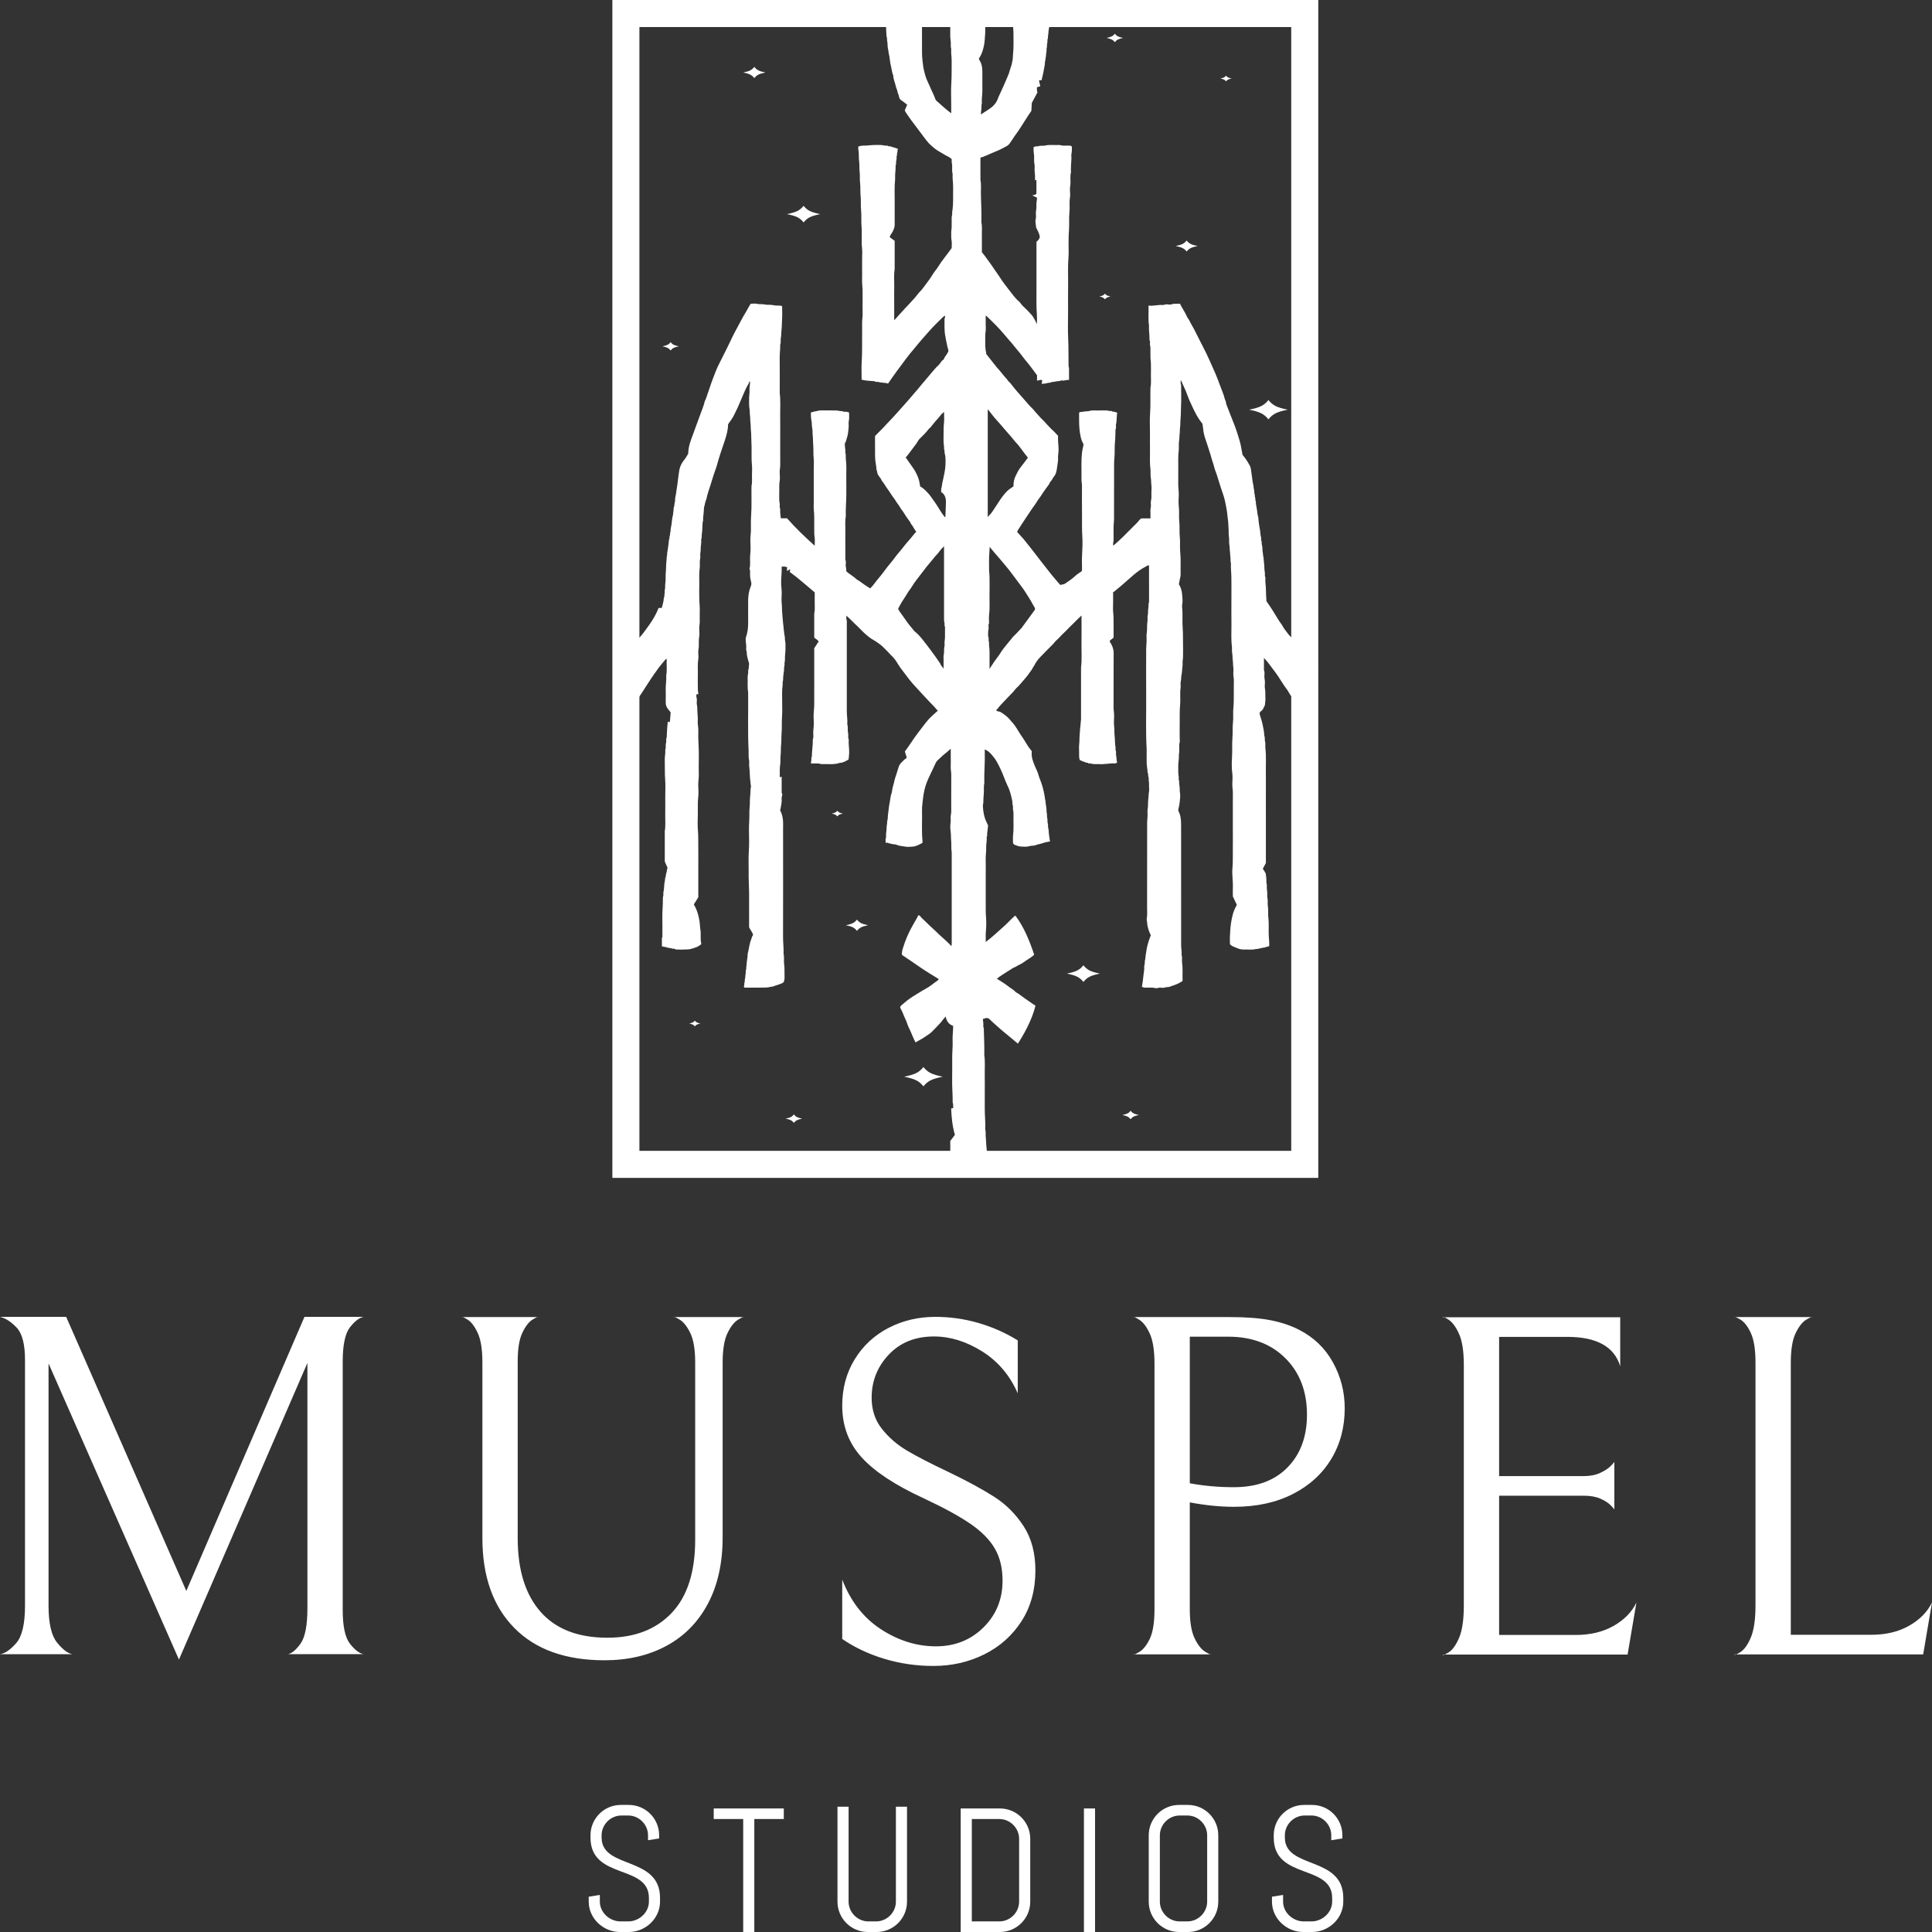
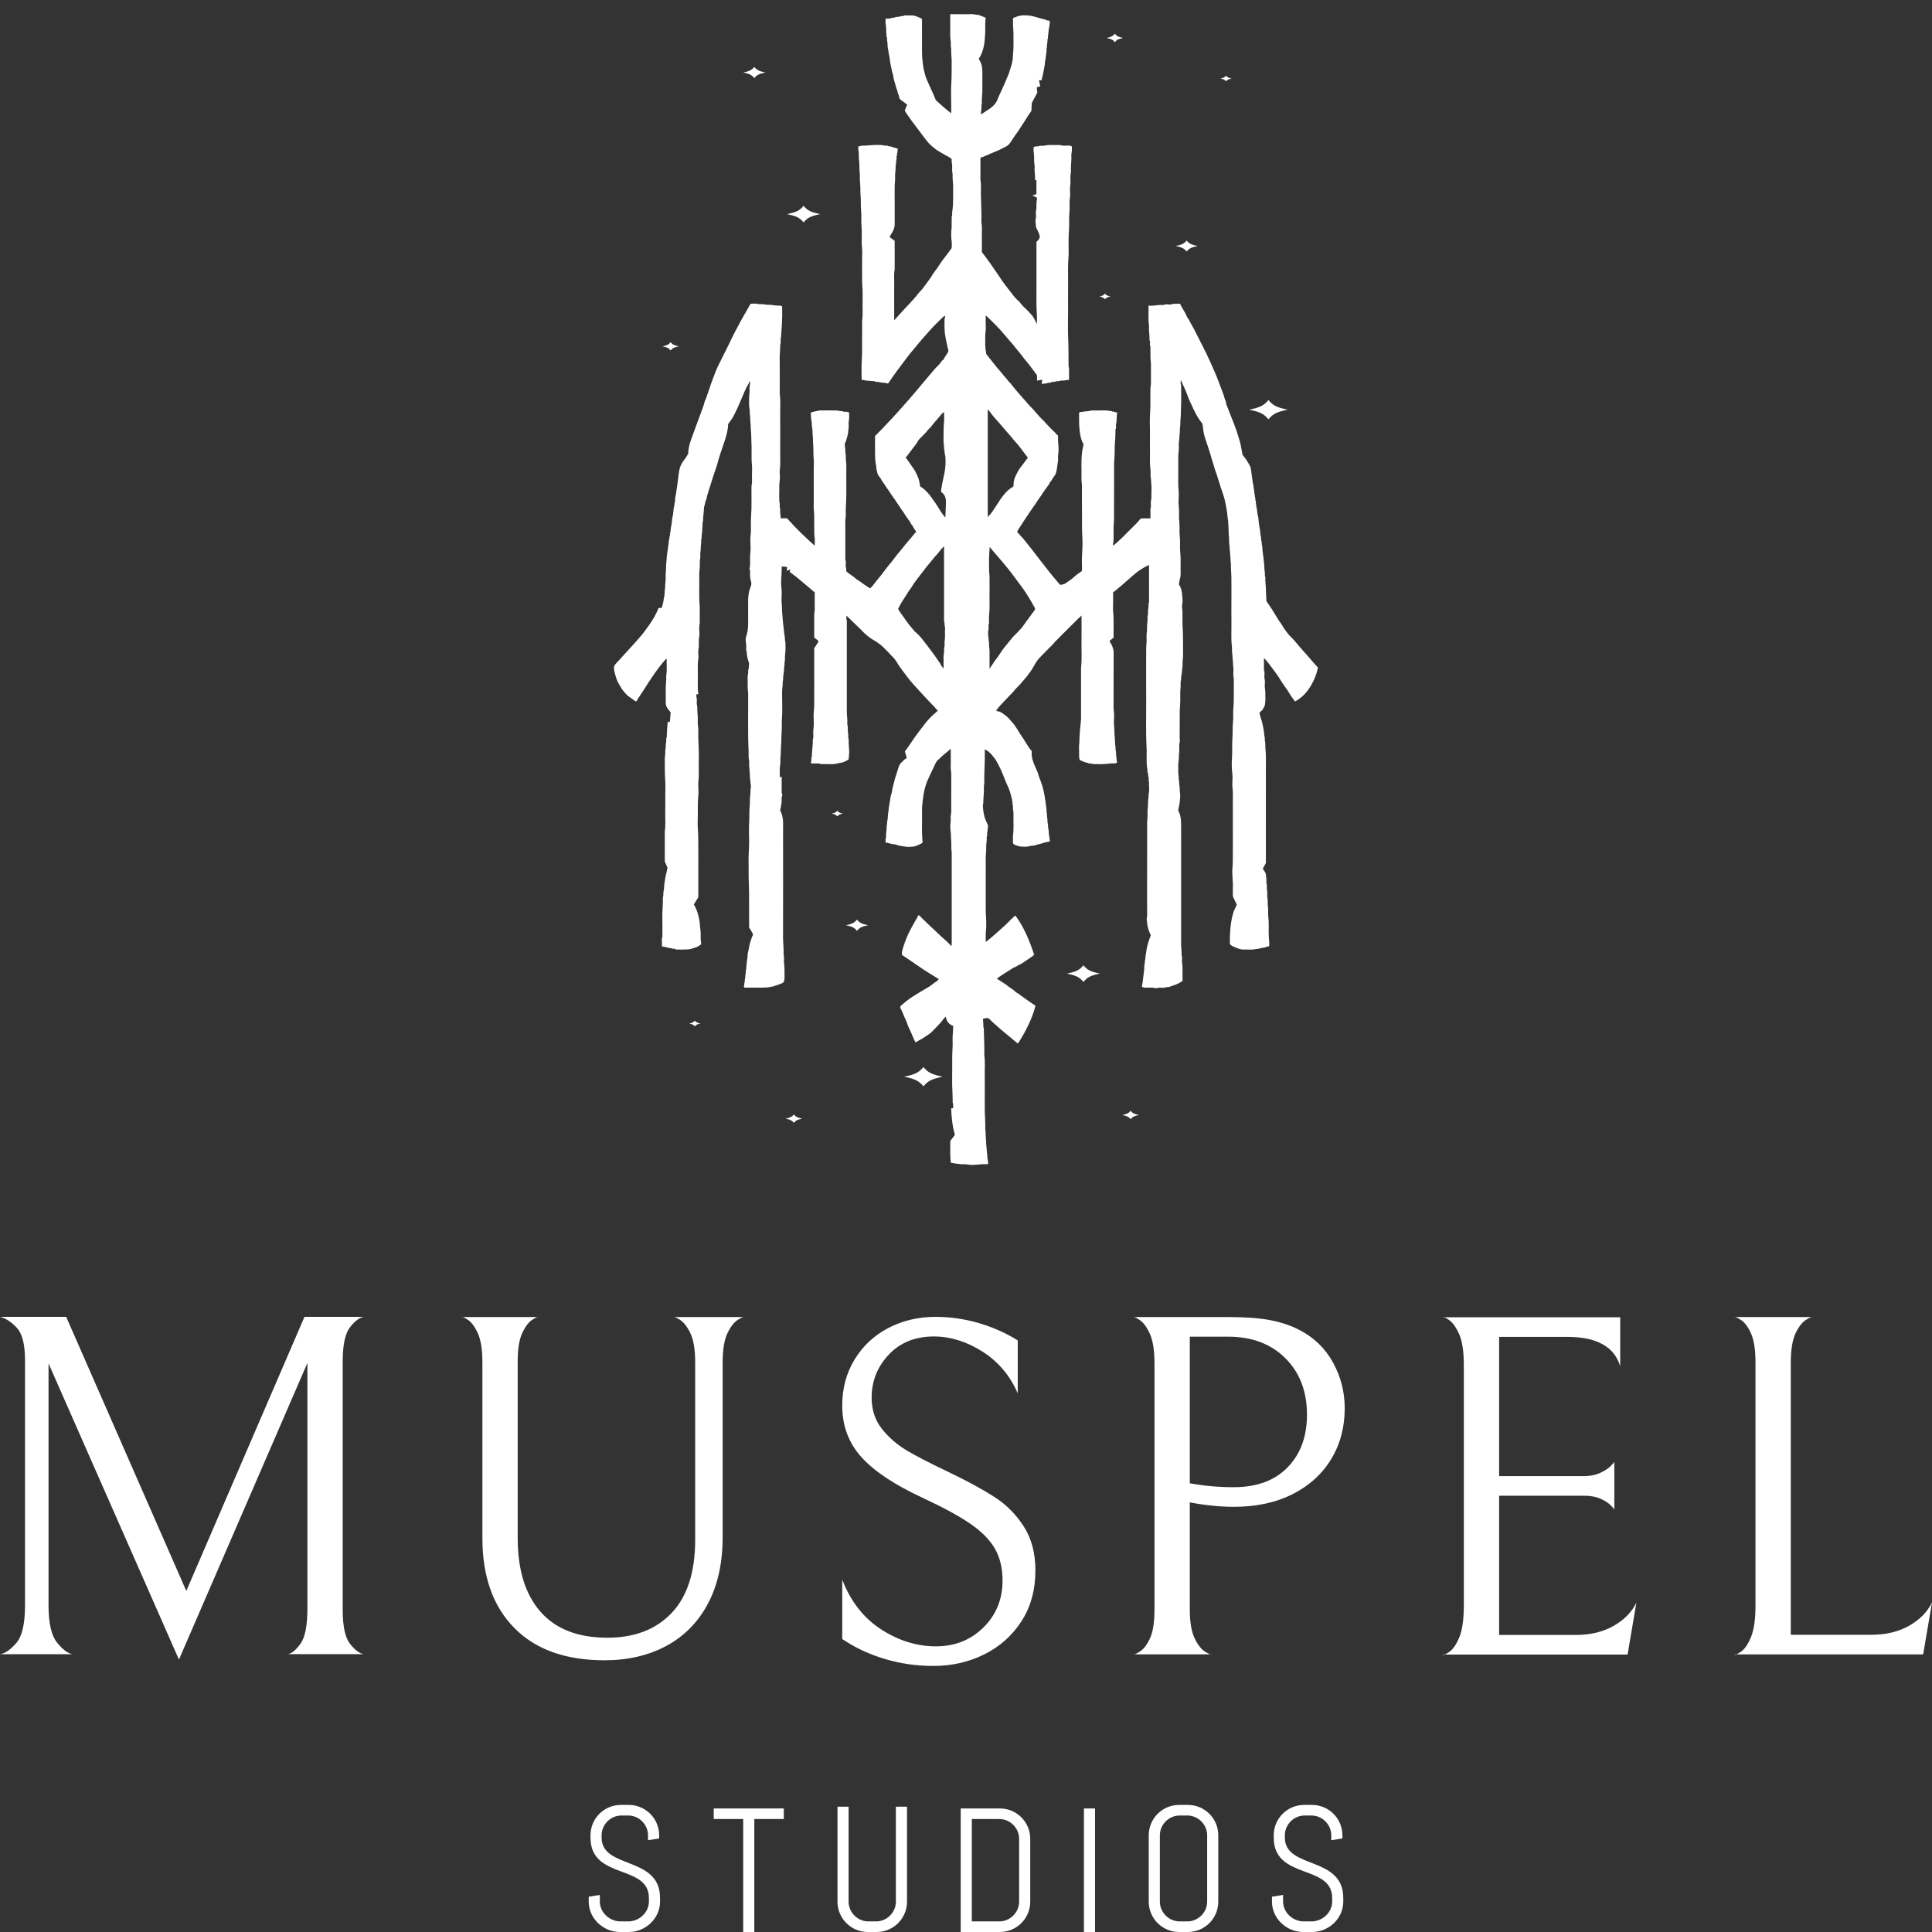
<svg xmlns="http://www.w3.org/2000/svg" viewBox="0 0 1000 1000">
  <rect x="0" y="0" width="1000" height="1000" fill="#333333" stroke="none" />
  <g fill="#fff">
    <path d="M695.276 984.287c0 8.679-7.491 15.713-16.17 15.713h-4.568c-8.679 0-16.169-7.034-16.169-15.713v-2.559l5.755-.913v3.472c0 5.572 5.025 10.231 10.689 10.231h4.02c5.663 0 10.688-4.659 10.688-10.231v-1.919c0-17.631-30.239-9.226-30.239-31.243v-1.188c0-8.679 7.034-15.713 15.713-15.713h4.111c8.679 0 15.713 7.034 15.713 15.713v1.645l-5.755.913v-2.558c0-5.573-4.659-10.232-10.231-10.232h-3.563c-5.573 0-10.232 4.659-10.232 10.232v1.188c0 16.535 30.239 9.318 30.239 31.243v1.919ZM630.58 984.287c0 8.679-7.034 15.713-15.713 15.713h-4.568c-8.679 0-15.713-7.034-15.713-15.713v-34.35c0-8.679 7.034-15.713 15.713-15.713h4.568c8.679 0 15.713 7.034 15.713 15.713zm-5.755-34.35c0-5.573-4.659-10.232-10.232-10.232h-4.019c-5.573 0-10.232 4.659-10.232 10.232v34.35c0 5.572 4.659 10.231 10.232 10.231h4.019c5.573 0 10.232-4.659 10.232-10.231zM561.042 1000v-63.948h5.755V1000zM533.253 984.287c0 8.679-7.034 15.713-15.713 15.713h-20.281v-63.948h20.281c8.679 0 15.713 7.034 15.713 15.712zm-5.756-32.523c0-5.572-4.659-10.231-10.232-10.231h-14.251v52.986h14.251c5.573 0 10.232-4.659 10.232-10.232zM469.47 984.287c0 8.679-7.034 15.713-15.713 15.713h-4.567c-8.679 0-15.713-7.034-15.713-15.713v-49.149h5.755v49.149c0 5.572 4.659 10.231 10.232 10.231h4.019c5.573 0 10.232-4.659 10.232-10.231v-49.149h5.755zM390.431 941.533V1000h-5.755v-58.467H369.42v-5.481h36.268v5.481h-15.256ZM341.631 984.287c0 8.679-7.491 15.713-16.17 15.713h-4.568c-8.679 0-16.17-7.034-16.17-15.713v-2.559l5.755-.913v3.472c0 5.572 5.025 10.231 10.689 10.231h4.02c5.664 0 10.688-4.659 10.688-10.231v-1.919c0-17.631-30.238-9.226-30.238-31.243v-1.188c0-8.679 7.034-15.713 15.713-15.713h4.111c8.678 0 15.713 7.034 15.713 15.713v1.645l-5.755.913v-2.558c0-5.573-4.659-10.232-10.232-10.232h-3.563c-5.573 0-10.232 4.659-10.232 10.232v1.188c0 16.535 30.238 9.318 30.238 31.243v1.919ZM906.231 689.963c-1.61-3.466-3.426-5.793-5.456-6.979-2.03-1.182-3.045-1.606-3.045-1.269h40.35c0-.337-1.015.087-3.045 1.269-2.03 1.186-3.894 3.513-5.583 6.979-1.693 3.47-2.538 8.589-2.538 15.353V846.16h41.619c7.613 0 14.168-1.562 19.667-4.695 5.496-3.129 9.429-7.145 11.8-12.054l-4.568 26.9h-97.703c0 .508 1.015.127 3.045-1.142s3.846-3.807 5.456-7.613c1.606-3.807 2.411-9.346 2.411-16.622V705.316c0-6.765-.805-11.884-2.411-15.353ZM746.758 856.407c0 .508 1.015.127 3.045-1.142s3.846-3.807 5.456-7.613c1.606-3.807 2.411-9.346 2.411-16.622V706.427c0-6.935-.805-12.221-2.411-15.861-1.61-3.636-3.426-6.13-5.456-7.486-2.03-1.352-3.045-1.776-3.045-1.269h91.866v25.377c-3.045-10.151-12.181-15.226-27.407-15.226h-35.274v72.072h43.649c3.382 0 6.257-.547 8.628-1.65 2.367-1.098 4.144-2.24 5.329-3.426 1.182-1.182 1.86-1.943 2.03-2.284v24.616c-.171-.337-.849-1.098-2.03-2.284-1.186-1.182-2.918-2.284-5.202-3.299s-5.119-1.523-8.501-1.523h-43.903v72.072h39.589c7.613 0 14.168-1.562 19.667-4.695 5.496-3.129 9.429-7.145 11.8-12.054l-4.568 26.9h-95.672ZM689.049 755.177c-4.655 7.7-11.293 13.747-19.921 18.145-8.628 4.401-18.779 6.598-30.453 6.598-7.106 0-14.719-.761-22.84-2.284v55.323c0 6.598.845 11.634 2.538 15.099 1.689 3.47 3.553 5.797 5.583 6.979 2.03 1.186 3.045 1.606 3.045 1.269h-40.35c0 .337 1.015-.083 3.045-1.269 2.03-1.182 3.846-3.466 5.456-6.852 1.606-3.382 2.411-8.458 2.411-15.226v-127.14c0-6.765-.805-11.927-2.411-15.48-1.61-3.553-3.426-5.964-5.456-7.233s-3.045-1.733-3.045-1.396h49.74c8.628 0 15.734.551 21.317 1.65 5.583 1.102 10.488 2.752 14.719 4.949 7.613 3.894 13.45 9.516 17.51 16.876 4.06 7.359 6.091 15.27 6.091 23.728 0 9.814-2.328 18.569-6.979 26.266Zm-23.728-52.15c-7.447-7.443-17.344-11.166-29.691-11.166h-19.794v75.878c7.272 1.356 14.885 2.03 22.84 2.03 11.84 0 21.103-3.426 27.788-10.278 6.681-6.852 10.024-15.944 10.024-27.281 0-12.011-3.723-21.737-11.166-29.184ZM457.759 858.611c-8.121-2.45-15.397-5.876-21.824-10.278v-30.707c4.397 11.337 11.122 19.921 20.175 25.758 9.049 5.837 18.482 8.755 28.295 8.755s18.018-3.255 24.616-9.77c6.598-6.511 9.897-14.592 9.897-24.235 0-6.428-1.312-11.927-3.933-16.495-2.625-4.568-6.812-8.838-12.562-12.816-5.754-3.973-13.874-8.414-24.362-13.323-14.718-6.765-25.42-13.831-32.102-21.19-6.685-7.359-10.024-16.281-10.024-26.773q0-13.447 6.471-23.982c4.314-7.018 10.151-12.435 17.51-16.241 7.359-3.807 15.436-5.71 24.235-5.71 7.613 0 15.056 1.059 22.332 3.172 7.272 2.117 14.041 5.119 20.302 9.009v27.407c-4.06-9.302-10.195-16.535-18.399-21.698-8.208-5.159-16.539-7.74-24.997-7.74-9.643 0-17.427 3.133-23.347 9.39-5.924 6.261-8.882 13.704-8.882 22.332 0 6.261 1.776 11.634 5.329 16.115 3.553 4.485 7.907 8.248 13.069 11.293 5.159 3.045 12.391 6.769 21.697 11.166 9.473 4.568 17.257 8.799 23.347 12.689 6.091 3.894 11.166 8.969 15.226 15.226 4.06 6.261 6.091 13.874 6.091 22.84 0 10.151-2.411 18.95-7.233 26.392-4.822 7.447-11.253 13.157-19.287 17.13-8.037 3.973-16.793 5.964-26.266 5.964-8.798 0-17.256-1.229-25.377-3.68ZM374.038 795.66c0 13.367-2.538 24.83-7.613 34.386-5.075 9.56-12.225 16.836-21.444 21.824-9.223 4.988-19.921 7.486-32.102 7.486-20.135 0-35.699-5.583-46.694-16.749-10.999-11.166-16.495-26.646-16.495-46.44v-90.851c0-6.765-.805-11.884-2.411-15.353-1.61-3.466-3.386-5.793-5.329-6.979-1.947-1.182-2.918-1.606-2.918-1.269h39.589c0-.337-.975.087-2.918 1.269-1.947 1.186-3.723 3.47-5.329 6.852-1.61 3.386-2.411 8.291-2.411 14.719v91.612c0 16.412 3.933 29.101 11.8 38.066 7.867 8.969 19.414 13.45 34.64 13.45 14.041 0 25.124-4.271 33.244-12.816 8.121-8.541 12.181-21.19 12.181-37.939v-91.612c0-6.765-.849-11.884-2.538-15.353-1.693-3.466-3.553-5.793-5.583-6.979-2.03-1.182-3.045-1.606-3.045-1.269h36.543c0-.337-1.015.087-3.045 1.269-2.03 1.186-3.894 3.513-5.583 6.979-1.693 3.47-2.538 8.589-2.538 15.353v90.343ZM148.965 856.2c2.03-.337 4.227-2.157 6.598-5.456 2.367-3.299 3.553-9.429 3.553-18.399V705.458L92.627 858.991 25.123 705.712v125.364c0 9.136 1.479 15.524 4.441 19.16 2.958 3.64 5.623 5.627 7.994 5.964H0c2.538-.337 5.329-2.24 8.375-5.71 3.045-3.466 4.568-9.937 4.568-19.414v-127.14c0-8.121-1.439-13.704-4.314-16.749-2.879-3.045-5.754-4.905-8.628-5.583H34.26l62.174 141.859 61.159-141.859H188.3c-2.201.341-4.568 2.117-7.106 5.329-2.538 3.216-3.807 9.136-3.807 17.764V833.36c0 8.462 1.269 14.299 3.807 17.51 2.538 3.216 4.905 4.992 7.106 5.329h-39.335ZM487.948 557.295c-5.702 1.181-7.616 2.138-9.978 4.989-2.362-2.851-4.276-3.808-9.978-4.989 5.702-1.181 7.616-2.138 9.978-4.989 2.362 2.851 4.276 3.808 9.978 4.989M569.303 503.938c-4.872 1.02-6.509 1.847-8.527 4.309-2.018-2.462-3.654-3.289-8.527-4.309 4.872-1.02 6.509-1.847 8.527-4.309 2.018 2.462 3.654 3.289 8.527 4.309M424.529 110.827c-4.907 1.016-6.555 1.84-8.587 4.294-2.033-2.453-3.68-3.277-8.587-4.294 4.907-1.016 6.555-1.84 8.587-4.294 2.033 2.453 3.68 3.277 8.587 4.294M396.15 37.525c-3.266.687-4.362 1.244-5.715 2.903-1.353-1.659-2.449-2.216-5.715-2.903 3.266-.687 4.362-1.244 5.715-2.903 1.353 1.659 2.449 2.216 5.715 2.903M351.339 179.26c-2.41.505-3.22.914-4.218 2.132-.998-1.218-1.808-1.627-4.218-2.132 2.41-.505 3.22-.914 4.218-2.132.998 1.218 1.808 1.627 4.218 2.132M581.302 19.642c-2.436.515-3.254.933-4.263 2.177-1.009-1.244-1.827-1.662-4.263-2.177 2.436-.515 3.254-.933 4.263-2.177 1.009 1.244 1.827 1.662 4.263 2.177M619.893 127.339c-3.248.669-4.339 1.212-5.685 2.827-1.345-1.616-2.436-2.158-5.685-2.827 3.248-.669 4.339-1.212 5.685-2.827 1.345 1.616 2.436 2.158 5.685 2.827M637.5 40.635c-1.659.344-2.216.622-2.903 1.451-.687-.829-1.244-1.108-2.903-1.451 1.659-.344 2.216-.622 2.903-1.451.687.829 1.244 1.108 2.903 1.451M666.518 212.051c-5.702 1.181-7.616 2.138-9.978 4.989-2.362-2.851-4.276-3.808-9.978-4.989 5.702-1.181 7.616-2.138 9.978-4.989 2.362 2.851 4.276 3.808 9.978 4.989M574.823 153.461c-1.659.344-2.216.622-2.903 1.451-.687-.829-1.244-1.108-2.903-1.451 1.659-.344 2.216-.622 2.903-1.451.687.829 1.244 1.108 2.903 1.451M436.295 421.1c-1.659.344-2.216.622-2.903 1.451-.687-.829-1.244-1.108-2.903-1.451 1.659-.344 2.216-.622 2.903-1.451.687.829 1.244 1.108 2.903 1.451M589.466 577.122c-2.436.515-3.254.933-4.263 2.177-1.009-1.244-1.827-1.662-4.263-2.177 2.436-.515 3.254-.933 4.263-2.177 1.009 1.244 1.827 1.662 4.263 2.177M449.28 478.896c-3.266.687-4.362 1.244-5.715 2.903-1.353-1.659-2.449-2.216-5.715-2.903 3.266-.687 4.362-1.244 5.715-2.903 1.353 1.659 2.449 2.216 5.715 2.903M362.509 529.769c-1.641.347-2.193.628-2.872 1.466-.68-.838-1.231-1.119-2.872-1.466 1.641-.347 2.193-.628 2.872-1.466.68.838 1.231 1.119 2.872 1.466M415.173 579.001c-2.436.515-3.254.933-4.263 2.177-1.009-1.244-1.827-1.662-4.263-2.177 2.436-.515 3.254-.933 4.263-2.177 1.009 1.244 1.827 1.662 4.263 2.177" />
    <path d="M389.816 483.98c-.394-1.616-1.395-2.524-2.078-4.007v-1.707c0-5.423.026-10.847-.011-16.27-.018-2.64-.187-5.277-.228-7.917-.041-2.683.059-5.372-.026-8.052-.112-3.53.318-7.024.274-10.547-.043-3.505-.183-7.032.049-10.511.166-2.487-.037-4.984.236-7.421.2-1.78.009-3.562.241-5.287.181-1.339.164-2.653.218-3.981.014-.343.233-.682.221-1.014-.023-.616-.16-1.223-.228-1.838-.063-.573-.094-1.153-.149-1.728-.014-.149-.09-.288-.099-.436-.088-1.543-.157-3.088-.256-4.629-.057-.889-.192-1.77-.234-2.659-.041-.873.148-1.818-.043-2.615-.358-1.499-.138-2.991-.212-4.48-.506-10.192-.14-20.397-.25-30.595-.457-2.563-.131-5.172-.271-7.75-.043-.79.253-1.426.285-2.166.029-.669-.102-1.312.183-2.036.247-.625.063-1.525.264-2.31.107-.417-.085-1.013-.223-1.488-.489-1.686-1.016-3.354-.983-5.212-.449-.884-.217-1.878-.238-2.822-.034-1.495-.49-2.946-.183-4.602.4-1.096.731-2.379.934-3.751.382-2.58.187-5.171.223-7.757.036-2.629-.02-5.259.016-7.888.034-2.456.451-4.82 1.344-6.978.351-.848.416-1.536.162-2.464-.346-1.265-.552-2.604-.534-3.988.011-.835.171-1.714-.228-2.5-.057-.113-.044-.339-.003-.483.479-1.677.198-3.418.227-5.126.033-1.988.374-3.937.284-5.946-.091-2.02-.206-4.09.022-6.07.368-3.198-.026-6.399.229-9.565.424-5.269.109-10.541.224-15.808.444-1.788.206-3.632.24-5.452.035-1.861.157-3.751-.023-5.582-.389-3.956.002-7.927-.266-11.86-.132-1.936-.011-3.886-.243-5.776-.171-1.395-.043-2.793-.237-4.138-.184-1.279-.063-2.577-.255-3.805-.174-1.12-.036-2.264-.24-3.315-.375-1.935-.155-3.864-.198-5.792-.021-.937.181-1.878.221-2.822.041-.983-.123-2.014.047-2.945.164-.898.225-1.756.19-2.653-.506-.058-.427.593-.612.902-1.504 2.502-2.676 5.289-3.818 8.089-1.233 3.02-2.566 5.961-4.02 8.791-.794 1.546-1.868 2.839-2.906 4.379.004 2.807-.785 5.551-1.636 8.256-.735 2.336-1.607 4.595-2.346 6.929-.62 1.959-1.246 3.918-1.759 5.938-.23.907-.586 1.758-.879 2.638-.587 1.759-1.242 3.486-1.738 5.29-.888 3.237-2.21 6.249-2.826 9.624-.581 1.117-.781 2.424-1.051 3.696-.03.142-.17.253-.181.39-.095 1.158-.162 2.32-.259 3.478-.061.725-.16 1.444-.244 2.165-.085.721.213 1.516-.242 2.171-.041.059 0 .213-.006.322-.082 1.543-.151 3.088-.254 4.629-.045.671-.178 1.331-.236 2.002-.058.674.125 1.396-.251 2.002-.02.033-.008.108-.002.161.189 1.731-.335 3.395-.268 5.124.03.769-.18 1.548-.22 2.328-.041.818.142 1.708-.04 2.451-.395 1.604-.013 3.236-.238 4.802-.394 2.747-.172 5.502-.217 8.251-.044 2.738-.067 5.481.01 8.216.053 1.871.29 3.729.239 5.617-.051 1.86-.025 3.725-.006 5.587.014 1.338-.358 2.614-.271 3.974.083 1.305.195 2.683-.026 3.929-.297 1.673-.144 3.318-.194 4.973-.034 1.116-.358 2.169-.276 3.317.081 1.14.167 2.341-.012 3.44-.422 2.587-.145 5.177-.204 7.761-.061 2.627-.036 5.259 0 7.887.011.761.191 1.519.305 2.361h-.926c-.062.147-.115.23-.135.326-.192.929.265 1.752.249 2.657-.016.876-.17 1.831.038 2.61.273 1.022.135 2.009.206 3.006.086 1.214.198 2.427.24 3.644.041 1.203-.146 2.454.041 3.606.394 2.425.126 4.849.211 7.269.111 3.13.331 6.252.266 9.396-.064 3.12-.034 6.245-.007 9.367.017 1.883-.37 3.717-.276 5.618.094 1.909.204 3.872-.022 5.741-.347 2.871-.136 5.725-.193 8.583-.057 2.901-.204 5.835.041 8.702.245 2.874.132 5.724.183 8.582.052 2.902.011 5.806.011 8.71v17.309c-.742 1.185-1.503 2.4-2.315 3.696.284.522.575 1.005.824 1.522.767 1.595 1.341 3.313 1.73 5.128.234 1.091.439 2.187.551 3.332.087.887.063 1.815.236 2.653.197.954.206 1.883.212 2.835.006.931-.038 1.866.014 2.793.043.771.194 1.531.302 2.326-.787.512-1.476 1.139-2.239 1.414-1.119.403-2.23.846-3.393 1.103-1.265.279-2.503.157-3.75.239-.824.054-1.654.059-2.478-.006-.587-.046-1.167.171-1.776-.265-.49-.35-1.139.039-1.758-.314-.54-.308-1.231-.11-1.869-.35-.973-.366-2.005-.461-3.132-.696 0-.852-.02-1.71.006-2.565.024-.783-.145-1.59.224-2.344.113-.231.018-.642.018-.971 0-2.794.07-5.591-.017-8.38-.112-3.585.364-7.134.268-10.711-.018-.683.356-1.264.264-2.004-.082-.663.052-1.327.193-2.009.219-1.055.155-2.208.297-3.299.145-1.118.421-2.205.483-3.346.456-.349.139-.995.321-1.469.189-.492.303-1.04.418-1.576.106-.494.161-1.006.259-1.503.028-.142.13-.259.214-.417-.467-1.065-.946-2.16-1.46-3.334v-15.677c.496-2.892.185-5.825.236-8.739.053-3.011.012-6.025.012-9.038 0-2.958.183-5.942-.047-8.868-.274-3.472-.108-6.928-.201-10.388-.046-1.719.432-3.392.248-5.123.369-.897.205-1.874.255-2.821.033-.618.316-1.17.253-1.839-.053-.566-.096-1.176.233-1.673.02-.031 0-.107.003-.161.082-1.598.149-3.198.253-4.793.069-1.05.193-2.093.306-3.284.241.094.51.199.815.318.089-.153.189-.326.317-.548.113-1.442.234-2.974.358-4.547-.526-.671-1.04-1.3-1.531-1.96-.66-.889-1.052-1.908-1.027-3.221.043-2.299.046-4.602.002-6.902-.044-2.322.443-4.604.257-6.931.533-2.835.113-5.719.245-8.574.002-.04-.043-.084-.085-.16-.25.194-.539.337-.749.595-1.409 1.727-2.89 3.372-4.169 5.256-.954 1.405-1.986 2.71-2.908 4.144-1.07 1.666-2.156 3.312-3.238 4.963-1.055 1.609-2.043 3.294-3.165 4.83-.5.684-.908 1.486-1.411 2.324-.39-.205-.757-.351-1.091-.583-1.02-.708-2.035-1.431-3.036-2.184-.406-.306-.792-.673-1.152-1.069-.682-.751-1.383-1.486-1.992-2.333-.597-.83-1.061-1.833-1.615-2.706-1.155-1.818-1.775-3.957-2.311-6.137-.251-1.02-.575-2.117-.202-3.55.8-1.098 1.876-2.268 3.011-3.364.579-.559 1.067-1.276 1.645-1.867 1.55-1.587 3-3.344 4.536-4.957 1.166-1.226 2.253-2.573 3.4-3.816 2.042-2.212 3.854-4.733 5.631-7.275 1.757-2.514 3.387-5.219 4.592-8.303.036-.093.114-.157.216-.292h1.538c.467-1.736 1.009-3.389 1.071-5.218.502-.564.139-1.401.376-2.096.202-.593-.025-1.428.146-2.056.302-1.108.065-2.252.248-3.32.34-1.983.031-3.996.262-5.944.191-1.611.07-3.221.248-4.794.101-.891.199-1.768.207-2.666.008-.845.421-1.618.248-2.493.432-1.68.484-3.459.779-5.168.107-.621.023-1.39.254-1.807.359-.649-.013-1.389.354-1.963.32-.5-.159-1.315.349-1.777-.047-1.38.301-2.681.521-3.993.252-1.507.25-3.071.681-4.549.171-.587.124-1.32.265-1.988.169-.799.023-1.777.312-2.453.317-.739.138-1.511.401-2.258.303-.859.089-2.018.33-2.94.333-1.274.439-2.611.65-3.897.222-1.354.441-2.746.586-4.142.192-1.843.482-3.675.746-5.505.232-1.609.884-3.051 1.663-4.331.464-.763 1.062-1.38 1.56-2.111.483-.709.914-1.48 1.431-2.326.016-2.321.56-4.657 1.32-6.84 1.666-4.788 3.517-9.462 5.213-14.232.683-1.92 1.488-3.773 1.962-5.825.132-.57.495-1.039.678-1.598.669-2.045 1.432-4.036 2.091-6.083.904-2.804 1.993-5.481 3.018-8.2.568-1.507 1.303-2.909 2.002-4.324 1.342-2.719 2.721-5.407 4.068-8.122 1.515-3.054 2.912-6.221 4.544-9.16 1.681-3.026 3.215-6.193 5.033-9.093.829-1.322 1.501-2.825 2.409-4.177 1.087 0 2.224-.209 3.295.053 1.339.328 2.69.015 3.988.327 1.423.343 2.857-.002 4.235.332 1.384.335 2.749.167 4.119.288.216.019.421.229.64.355 0 2.371.131 4.683-.044 6.954-.127 1.659-.048 3.338-.253 4.953-.149 1.176-.127 2.329-.211 3.489-.053.723-.299 1.402-.248 2.168.048.73.109 1.494-.233 2.165-.019.038-.004.107-.002.162.071 2.265-.302 4.491-.274 6.767.075 6.079.026 12.161.026 18.241.513 4.103.177 8.236.235 12.354.058 4.107.013 8.217.013 12.325 0 4.163-.02 8.327.011 12.49.01 1.397-.362 2.725-.278 4.139.084 1.415.199 2.9-.027 4.257-.28 1.675-.148 3.318-.192 4.972-.045 1.696-.043 3.398.006 5.093.021.72.296 1.401.245 2.167-.049.73-.108 1.494.233 2.165.019.038.006.108.002.162-.1 1.557.106 3.081.319 4.665h3.216c4.536 5.192 9.353 9.715 14.314 14.195 0-1.469.165-2.923-.041-4.277-.271-1.778-.166-3.534-.199-5.298-.034-1.807-.013-3.615-.006-5.423.007-1.989-.354-3.939-.268-5.946.086-2.02.019-4.052.019-6.079v-12.326c0-2.027.167-4.085-.043-6.073-.252-2.377-.018-4.758-.248-7.095-.152-1.554-.052-3.116-.243-4.629-.161-1.28.006-2.623-.266-3.794-.299-1.292-.065-2.589-.39-3.881-.319-1.268-.222-2.72-.307-4.076.892-.402 1.797-.545 2.661-.715.816-.16 1.647-.417 2.491-.414 2.686.011 5.371-.016 8.057.019.628.008 1.253.217 1.881.31.588.087 1.17-.081 1.773.285.41.249.979-.005 1.47.063.462.064.915.253 1.481.42-.075 1.418.196 2.916-.181 4.473-.216.894.022 1.964-.052 2.94-.162 2.155-.345 4.31-1.099 6.295-.277.728-.299 1.632-.848 2.082-.196 1.743.383 3.352.224 5.026.441 1.115.097 2.339.264 3.475.442 3.015.17 6.048.221 9.071.052 3.066.006 6.135.013 9.203.009 3.738-.429 7.459-.249 11.203-.503 2.394-.181 4.839-.236 7.26-.055 2.408-.012 4.82-.012 7.231 0 2.465.009 4.93-.005 7.395-.004.746.371 1.377.271 2.169-.088.693-.159 1.49.017 2.115.222.786.166 1.556.221 2.267 1.728 1.554 3.66 2.524 5.328 4.115.395.377.916.512 1.345.837 1.699 1.287 3.435 2.477 5.201 3.59.172.109.364.163.512.228 1.569-1.425 2.715-3.363 4.102-4.937 2.218-2.517 4.113-5.474 6.305-8.003 1.642-1.894 3.051-4.097 4.713-5.932 1.197-1.322 2.226-2.856 3.391-4.204 1.616-1.871 3.253-3.708 4.788-5.699.128-.166.331-.232.55-.378-.35-.545-.689-1.06-1.018-1.586-.356-.569-.695-1.155-1.055-1.72s-.868-.965-1.057-1.722c-.035-.139-.171-.232-.255-.353-.936-1.348-1.94-2.626-2.783-4.069-.703-1.203-1.601-2.156-2.276-3.352-.615-1.089-1.409-1.938-2.025-2.992-.828-1.416-1.88-2.556-2.704-3.945-.684-1.153-1.486-2.13-2.217-3.208-.51-.752-.991-1.539-1.494-2.3-.476-.72-1.101-1.263-1.411-2.184-.079-.234-.294-.38-.426-.59-.409-.652-.911-1.165-1.266-1.923-.347-.74-.217-1.639-.638-2.289-.017-1.473-.366-2.884-.547-4.318-.273-2.163-.143-4.302-.187-6.449-.045-2.19-.01-4.382-.01-6.663.877-.889 1.787-1.814 2.699-2.734.533-.538 1.082-1.049 1.604-1.605.933-.993 1.824-2.061 2.784-3.005 1.378-1.357 2.656-2.871 3.987-4.3 1.091-1.172 2.163-2.366 3.22-3.592 1.117-1.295 2.268-2.54 3.389-3.833 1.432-1.652 2.845-3.331 4.275-4.981.796-.918 1.529-1.92 2.331-2.82 1.733-1.945 3.362-4.044 5.073-6.013 1.164-1.34 2.301-2.754 3.603-3.889.372-.324.637-.857.975-1.257.385-.455.664-1.052 1.2-1.314.282-.138.57-.536.69-.911.235-.733.713-1.146 1.069-1.714.33-.526.64-1.073 1.002-1.683.227-1.019-.358-1.904-.516-2.888-.132-.821-.301-1.677-.522-2.494-.222-.821-.28-1.725-.456-2.55-.583-2.737-.444-5.513-.458-8.286-.002-.41-.075-.819.204-1.216.138-.197.024-.705.024-1.271-.487.385-.893.649-1.25.998-1.649 1.611-3.303 3.215-4.918 4.885-1.105 1.143-2.136 2.411-3.222 3.586-1.44 1.557-2.811 3.214-4.205 4.839-.728.85-1.411 1.764-2.147 2.601-3.218 3.661-6.092 7.792-9.088 11.754-1.621 2.143-3.13 4.433-4.704 6.679-.138-.157-.215-.323-.303-.333-1.119-.135-2.24-.232-3.358-.374-.547-.069-1.089-.208-1.633-.323-.503-.107-1.065.284-1.514-.32-.041-.055-.16-.002-.242-.008-1.371-.108-2.743-.189-4.111-.339-.787-.086-1.566-.284-2.424-.446 0-3.163-.17-6.404.057-9.595.161-2.268.143-4.517.182-6.774.04-2.3.009-4.601.009-6.902 0-1.917.034-3.836-.009-5.752-.044-1.941.376-3.827.278-5.782-.095-1.909-.021-3.833-.021-5.75 0-1.972.04-3.946-.012-5.916-.046-1.763-.306-3.506-.249-5.288.058-1.805.013-3.615.013-5.423v-5.423c0-1.808.16-3.646-.033-5.417-.408-3.738.057-7.5-.263-11.202-.248-2.874.051-5.751-.243-8.573-.266-2.545.026-5.094-.247-7.588-.23-2.106.012-4.222-.247-6.272-.252-1.998 0-4.001-.246-5.945-.225-1.777-.012-3.566-.249-5.286-.23-1.669-.135-3.315-.216-4.968-.022-.453-.19-.891-.229-1.345-.042-.485-.009-.982-.009-1.496.616-.154 1.224-.37 1.841-.442.656-.077 1.322.018 1.982-.025 1.33-.085 2.658-.256 3.988-.309 1.362-.055 2.727-.046 4.09.003.629.022 1.255.194 1.88.317.585.115 1.227-.307 1.757.326.696-.186 1.345.178 2.002.348 1.017.263 2.017.65 3.045.991-.114.266-.237.428-.248.602-.037.573.003 1.125-.233 1.688-.176.42.128 1.061-.26 1.508-.082.094-.03.423-.009.639.07.704-.112 1.341-.239 2.005-.124.651.168 1.401-.255 2.003-.041.059-.008.212-.005.322.062 2.265-.429 4.494-.248 6.766-.451 3.995-.202 8.016-.24 12.025-.038 3.998-.005 7.998-.011 11.997-.002.973-.651 2.759-1.294 3.727-.395.595-.775 1.21-1.133 1.845-.083.147-.045.413-.064.638.843.619 1.679 1.233 2.494 1.832v14.76c-.508 2.836-.18 5.716-.235 8.574-.057 2.956-.013 5.916-.013 8.874 0 2.903 0 5.807.003 8.71 0 .043.041.086.074.151 1.185-1.312 2.363-2.632 3.554-3.932 1.322-1.444 2.634-2.907 3.992-4.29 1.083-1.103 2.086-2.325 3.141-3.461.888-.957 1.61-2.151 2.521-3.027 1.104-1.061 1.992-2.39 2.938-3.647 1.238-1.645 2.497-3.287 3.576-5.109.941-1.59 2.138-2.83 3.084-4.379 2.075-3.399 4.62-6.184 6.866-9.466 0-1.226.172-2.59-.045-3.835-.253-1.456-.175-2.879-.187-4.315-.007-.83.183-1.659.222-2.494.041-.873.009-1.752.009-2.629s-.018-1.754.006-2.629c.019-.676.338-1.271.259-2.004-.071-.667.095-1.336.19-2.007.212-1.511.252-3.075.278-4.62.04-2.409-.004-4.821.015-7.231.017-2.209-.427-4.384-.252-6.602-.453-1.508-.157-3.088-.256-4.629-.033-.508-.188-1.001-.231-1.509-.041-.484-.009-.98-.009-1.557-.592-.428-1.169-.99-1.815-1.283-1.633-.742-3.148-1.832-4.739-2.687-1.404-.754-2.663-1.837-3.919-2.923-1.075-.929-2.055-2.016-2.961-3.236-2.434-3.28-4.914-6.5-7.35-9.778-1.056-1.421-2.057-2.916-3.067-4.395-.178-.26-.28-.612-.415-.918.386-.908.782-1.844 1.232-2.903-.608-.486-1.246-1.016-1.899-1.511-.499-.378-1.058-.64-1.511-1.093-.334-.333-.734-.871-.763-1.354-.066-1.09-.719-1.793-.844-2.855-.108-.916-.661-1.726-.84-2.643-.377-1.925-1.279-3.626-1.351-5.672-.593-1.396-.757-2.985-1.097-4.488-.265-1.171-.535-2.357-.657-3.594-.12-1.217-.323-2.439-.624-3.597-.168-.646-.087-1.301-.296-1.971-.292-.936-.205-2.074-.306-3.121-.054-.562-.172-1.113-.239-1.673-.068-.562.16-1.198-.249-1.675-.02-.024 0-.106-.003-.16-.082-1.489-.198-2.975-.238-4.466-.036-1.332-.434-2.618-.261-3.973.026-.204.004-.419.004-.728.409 0 .776.046 1.134-.01.587-.092 1.167.165 1.777-.271.49-.35 1.136.01 1.756-.314.713-.374 1.567-.264 2.357-.397.424-.071.84-.219 1.262-.32s.888.23 1.277-.31c.098-.137.397-.02.604-.02.826 0 1.654.037 2.479-.007 2.324-.122 3.608.496 6.197 1.775v2.579c0 4.875-.019 9.751.011 14.626.01 1.544.074 3.105.276 4.621.081.611.13 1.236.229 1.839.101.613.127 1.257.254 1.832.548 2.485 1.131 4.958 2.239 7.151.621 1.228 1.122 2.561 1.705 3.825.783 1.699 1.61 3.36 2.245 5.176.136.388.469.687.753.947 1.089.996 2.192 1.966 3.297 2.932.679.594 1.365 1.177 2.059 1.742.648.528 1.31 1.025 2.054 1.604v-4.303c0-3.78-.189-7.581.053-11.333.241-3.746.129-7.475.182-11.21.03-2.147-.395-4.275-.235-6.437-.407-1.345-.061-2.794-.279-4.128-.362-2.208-.161-4.41-.206-6.611-.046-2.244-.011-4.492-.009-6.738 0-.154.022-.308.04-.541h3.59c2.396 0 4.795.078 7.188-.033 1.188-.055 2.319.369 3.492.398.637.016 1.27.394 1.902.623.593.215 1.187.429 1.769.687.14.062.237.296.354.451-.467 2.617-.082 5.283-.258 7.91-.173 2.584-.274 5.192-.963 7.68-.528 1.906-1.182 3.69-2.269 5.216.044.223.035.543.151.71 1.152 1.662 1.625 3.632 1.615 5.859-.015 3.287-.027 6.574.004 9.86.021 2.265-.436 4.494-.256 6.766-.364 1.068-.116 2.232-.284 3.305-.123.785-.213 1.546-.21 2.472 1.247-.806 2.465-1.562 3.661-2.377.854-.582 1.731-1.147 2.502-1.893 1.029-.995 1.956-2.114 2.541-3.733.631-1.746 1.524-3.322 2.237-5.021.636-1.516 1.363-2.957 1.979-4.494.521-1.302 1.141-2.546 1.615-3.884.372-1.052.586-2.207.993-3.231.403-1.012.544-2.121.796-3.176.248-1.035.164-2.203.291-3.298.432-3.724.192-7.47.226-11.205.011-1.213-.184-2.427-.224-3.644-.041-1.258-.009-2.519-.009-3.863.934-.548 1.943-.814 2.957-1.128 1.742-.54 3.497-.35 5.23-.239 1.266.081 2.545.454 3.811.805.987.274 1.981.608 2.983.838.897.205 1.818.444 2.7.843.331.15.715.09 1.19.137.066.292.232.646.199.961-.076.717-.176 1.441-.292 2.142-.176 1.064-.416 2.099-.445 3.205-.015.56-.159 1.114-.235 1.673s.193 1.203-.244 1.68c-.041.044-.008.211-.005.32.023.796-.064 1.557-.222 2.338-.14.691.073 1.487-.274 2.155.17 1.191-.223 2.311-.259 3.479-.016.506-.161 1.004-.235 1.508-.066.454-.035.886-.196 1.374-.223.676-.089 1.519-.275 2.309-.377 1.606-.517 3.289-.952 4.9-.241.892-.385 1.862-.662 2.822h-1.342c.234 1.065.454 2.07.683 3.115-.535.15-1.095.308-1.735.487.078.935-.16 1.842.28 2.671-.963 1.794-1.92 3.576-2.932 5.463-.068 1.262-.144 2.688-.219 4.081-1.159 1.756-2.309 3.397-3.368 5.134-.987 1.619-2.051 3.147-3.051 4.743-.863 1.378-1.888 2.54-2.725 3.922-.611 1.01-1.312 1.897-1.937 2.876-.642 1.006-1.513 1.527-2.37 1.957-1.356.681-2.689 1.458-4.081 2.017-1.356.545-2.703 1.132-4.052 1.709-.692.296-1.366.696-2.073.89-.684.188-1.28.778-2.023.706-.193-.019-.403.258-.686.456v11.387c.513 2.449.17 4.949.239 7.424.134 4.828.386 9.653.257 14.49.495 2.506.183 5.058.236 7.588.054 2.573.012 5.149.012 7.845.457.583.978 1.203 1.463 1.871 1.644 2.268 3.339 4.481 4.885 6.862.797 1.228 1.701 2.319 2.47 3.564 2.166 3.51 4.719 6.518 7.135 9.697 1.06 1.395 2.22 2.712 3.519 3.762.24.194.417.528.618.803.891 1.218 1.983 2.096 2.995 3.11.472.473.96.922 1.41 1.429.426.479.813.998 1.288 1.42.496.442 2.187 3.244 2.614 4.861.405-3.661-.181-7.098-.144-10.545.04-3.615.009-7.231.009-10.846v-21.381c.753-.603 1.475-1.248 1.735-2.453-.26-1.937-1.186-3.418-1.931-4.966-.103-.98-.169-1.922-.309-2.845-.15-.993.303-1.857.265-2.825-.038-.983-.172-2.035.03-2.943.31-1.396.113-2.775.217-4.151.062-.825.196-1.64.311-2.576-.814-.394-1.566-.757-2.569-1.242.947-.133 1.664-.184 2.227-.873v-7.177c-.252.127-.442.223-.635.32-.02-.055-.08-.146-.081-.238-.008-.712.026-1.427-.012-2.136-.054-.998-.19-1.989-.232-2.988-.041-.983.157-2.037-.046-2.943-.35-1.558-.108-3.103-.213-4.644-.082-1.215-.376-2.403-.249-3.644.021-.209.003-.425.003-.644.439-.154.843-.353 1.259-.426.406-.072.858.12 1.232-.041 1.115-.481 2.272-.068 3.369-.337 2.362-.579 4.73-.13 7.091-.296 1.011-.071 1.971.471 2.998.354.984-.112 1.982-.032 2.973-.016.146.002.292.115.435.186s.283.154.491.268c-.107 1.171.089 2.364-.226 3.596-.201.786 0 1.739-.045 2.612-.126 2.418-.335 4.83-.241 7.26-.493 1.729-.191 3.525-.232 5.288-.03 1.281-.372 2.5-.283 3.81.089 1.304.185 2.673-.016 3.932-.396 2.482.025 4.984-.242 7.428-.355 3.247.007 6.509-.265 9.723-.192 2.268-.165 4.516-.195 6.773-.031 2.3.158 4.627-.041 6.897-.409 4.67-.137 9.337-.2 14.003-.062 4.655-.014 9.312-.014 13.969 0 4.711-.182 9.438.051 14.129.235 4.729.111 9.446.197 14.166.35 1.126.237 2.311.246 3.479.009 1.203.002 2.406.002 3.759-.366 0-.726-.039-1.079.009-.547.075-1.087.255-1.634.307-.575.055-1.218-.196-1.719.064-.646.335-1.267.188-1.895.283-.506.077-1.005.221-1.51.32-.504.099-.998-.067-1.527.282-.501.33-1.141.073-1.753.313-.932.365-1.961.297-3.057.426.119-.72.215-1.299.309-1.865-.944-.493-1.777.216-2.694.202v-2.756c-1.817-2.404-3.52-4.884-5.408-7.083-1.603-1.867-3.003-4.005-4.628-5.812-1.035-1.15-1.931-2.473-2.95-3.626-1.381-1.563-2.753-3.134-4.095-4.757-1.355-1.639-2.794-3.163-4.243-4.656-1.615-1.664-3.282-3.238-4.932-4.841-.046-.044-.152.022-.321.053v4.206c0 1.26.159 2.568-.045 3.766-.201 1.181-.174 2.328-.197 3.493-.025 1.259-.033 2.521.002 3.779.035 1.248.156 2.484.477 3.678.077.285.011.637.011.729.987 1.253 1.86 2.375 2.745 3.481 1.276 1.595 2.499 3.277 3.862 4.73.861.918 1.606 1.97 2.419 2.938.568.676 1.16 1.314 1.734 1.981.543.631.959 1.444 1.645 1.876.246.155.409.533.621.793 1.074 1.32 2.118 2.688 3.236 3.939 1.23 1.376 2.429 2.802 3.665 4.161 1.286 1.414 2.478 2.979 3.865 4.242.759.691 1.375 1.654 2.106 2.407 1.191 1.227 2.257 2.655 3.534 3.746.568.485 1.038 1.165 1.573 1.723 1.334 1.392 2.623 2.859 4.045 4.104.53.464.99 1.065 1.489 1.591.18.19.382.342.646.575v1.838c0 2.151.426 4.275.246 6.437-.07.833-.195 1.66-.237 2.494-.041.818.113 1.684-.034 2.456-.308 1.606-.382 3.269-.728 4.855-.226 1.037-.466 2.063-1.141 2.836-.509.583-.896 1.354-1.327 2.052-.432.698-1.096 1.132-1.324 2.067-.034.139-.17.233-.255.352-1.257 1.775-2.58 3.476-3.746 5.35-.806 1.296-1.779 2.383-2.54 3.698-.725 1.253-1.618 2.269-2.384 3.449-1.346 2.073-2.715 4.115-4.107 6.135-1.027 1.49-1.95 3.111-2.992 4.594-.23.328-.367.772-.594 1.265.979 1.075 1.929 2.118 2.879 3.161.123.135.252.262.368.407 1.486 1.857 2.986 3.697 4.453 5.581 3.248 4.17 6.437 8.422 9.736 12.519 1.442 1.791 2.944 3.509 4.425 5.25.198.233.462.368.713.562.231-.101.489-.319.739-.304.699.042 1.319-.311 1.894-.699 1.684-1.134 3.357-2.292 4.909-3.752.901-.848 1.942-1.436 2.919-2.144.171-.124.333-.269.523-.423 0-1.158.037-2.304-.007-3.444-.176-4.566.505-9.126.21-13.664-.297-4.566-.135-9.117-.191-13.674-.056-4.6-.012-9.203-.012-13.804-.397-2.18-.224-4.398-.243-6.602-.02-2.246-.086-4.499.018-6.736.109-2.324.309-4.653.936-6.87.082-.289.031-.644.041-.956-.772-1.152-1.164-2.541-1.492-3.964-.288-1.247-.413-2.531-.555-3.824-.153-1.393-.171-2.763-.189-4.147-.019-1.419-.004-2.84-.004-4.242.804-.554 1.675-.307 2.476-.526.925-.253 1.866-.065 2.749-.321 1.911-.555 3.823-.146 5.73-.278.783-.054 1.57-.03 2.355-.003.686.024 1.411-.065 2.046.2.654.272 1.39-.251 1.963.451.702-.249 1.322.354 2.005.343.135-.002.272.183.488.34-.084.224-.205.407-.219.604-.098 1.322-.185 2.646-.251 3.972-.034.681-.353 1.263-.277 2.004.062.597.185 1.293-.218 1.839-.041.056-.002.212-.006.321-.082 2.146-.052 4.313-.276 6.432-.279 2.644-.01 5.311-.276 7.912-.194 1.893-.171 3.755-.178 5.626-.031 8.71-.004 17.42-.025 26.13-.003 1.215-.188 2.427-.228 3.644-.041 1.258-.009 2.519-.009 3.779s.037 2.523-.013 3.779c-.033.829-.442 1.608-.123 2.595.722-.622 1.485-1.248 2.224-1.923 1.064-.973 2.12-1.961 3.159-2.981 1.174-1.152 2.301-2.392 3.495-3.507.966-.902 1.848-1.944 2.829-2.823.662-.593 1.241-1.354 1.831-2.079.429-.528.889-.816 1.492-.8 1.361.036 2.723.011 4.195.011 0-1.309.07-2.614-.023-3.899-.069-.945.291-1.756.275-2.661-.016-.876-.171-1.83.033-2.612.365-1.396.144-2.775.199-4.155.056-1.42.157-2.883-.034-4.261-.148-1.066-.032-2.152-.231-3.151-.332-1.66-.029-3.343-.243-4.963-.413-3.133-.156-6.27-.211-9.402-.054-3.121-.012-6.245-.012-9.367 0-3.177-.186-6.378.044-9.526.333-4.565.09-9.119.204-13.674.463-2.065.195-4.181.238-6.273.044-2.135.033-4.273-.002-6.409-.015-.888-.186-1.769-.228-2.659-.041-.873-.009-1.752-.009-2.629 0-.931.017-1.863-.006-2.794-.016-.676-.332-1.271-.263-2.004.057-.604.161-1.279-.215-1.847-.082-.123-.016-.424-.011-.643.054-2.319-.435-4.603-.249-6.931-.515-3.112-.129-6.265-.247-9.396-.01-.261-.001-.523-.001-.908 2.477.359 4.85-.484 7.257-.278.805.069 1.549-.482 2.379-.353.774.12 1.615.248 2.343-.022 1.42-.526 2.837-.086 4.286-.326 1.179 2.467 2.756 4.546 3.82 7.117 1.025 1.27 1.65 2.947 2.525 4.374.81 1.321 1.483 2.79 2.207 4.203 1.028 2.008 2.047 4.024 3.069 6.038.673 1.328 1.367 2.639 2.01 3.993.636 1.342 1.264 2.695 1.883 4.05.92 2.014 1.806 4.049 2.699 6.082 1.45 3.3 2.59 6.803 3.938 10.168.375.935.733 1.939.945 2.921.215.994.878 1.75.801 2.857.7 1.807 1.402 3.612 2.098 5.422 1.2 3.12 2.528 6.17 3.555 9.388.906 2.839 1.869 5.682 2.308 8.765.127.894.4 1.766.522 2.851.56.727 1.245 1.524 1.846 2.42.713 1.062 1.399 2.167 2.006 3.337.293.565.459 1.302.54 1.991.157 1.336.396 2.653.563 3.986.162 1.294.289 2.634.648 3.9.173.61.065 1.321.268 1.99.2.659.177 1.433.277 2.15.1.716.336 1.401.265 2.154.522.531-.063 1.515.475 2.04-.044 1.432.332 2.786.541 4.153.206 1.345.292 2.736.671 4.055.233.81.141 1.773.288 2.64.23 1.355.35 2.741.653 4.075.181.799.125 1.639.278 2.466.165.891.475 1.825.296 2.806.54.711.137 1.697.446 2.553.308.852.202 1.962.302 2.954.056.562.181 1.112.237 1.673.052.515.081 1.003.21 1.525.19.768.101 1.639.253 2.486.23 1.278.191 2.638.292 3.959.051.671.154 1.336.244 2.001s-.244 1.419.241 2.009c.041.05.014.213.004.321-.183 2.056.274 4.059.272 6.109-.002 2.03.18 4.059.278 6.023.997 1.465 2.015 2.866 2.948 4.359 1.172 1.875 2.326 3.77 3.484 5.658.618 1.008 1.397 1.817 1.94 2.869.701 1.359 1.643 2.386 2.478 3.56.797 1.121 1.744 2.008 2.676 2.922.645.632 1.227 1.378 1.832 2.08 1.365 1.585 2.703 3.213 4.097 4.752 1.237 1.366 2.472 2.727 3.655 4.179 1.149 1.41 2.388 2.692 3.564 4.003-.893 4.012-2.409 7.496-4.429 10.564-2.044 3.106-4.545 5.41-7.46 6.957-1.407-1.821-2.676-3.677-3.809-5.696-.073-.13-.177-.23-.261-.351-.936-1.348-1.934-2.63-2.793-4.06-2.142-3.567-4.597-6.736-7.031-9.931-.651-.855-1.387-1.596-2.184-2.505v6.301c.442.943.281 2.002.22 2.983-.072 1.154.321 2.191.284 3.319-.037 1.148-.184 2.363.034 3.436.307 1.51.094 2.996.212 4.48.103 1.298-.156 2.542-.263 3.808-.02.238-.122.499-.245.68-.536.794-.735 1.955-1.608 2.405-.356.184-.611.71-.945 1.12.099.443.166.847.278 1.228.46 1.557 1.012 3.059 1.329 4.697.25 1.29.55 2.555.733 3.876.108.781.037 1.671.268 2.304.303.829.004 1.632.214 2.353.384 1.315.089 2.67.243 3.978.458 3.891.172 7.8.224 11.699.052 3.943.012 7.888.012 11.832V446.7c-.438.812-.939 1.74-1.516 2.808-.088.564.427.809.683 1.263.26.461.508.933.774 1.425.223 1.526.395 3.108.307 4.718.438.944.17 1.99.252 2.986.064.779.195 1.55.235 2.33.041.818-.142 1.708.041 2.45.355 1.442.018 2.914.243 4.307.32 1.987.017 3.999.252 5.945.4 3.302.048 6.606.239 9.893.084 1.434.285 2.855.226 4.303-.009.207-.001.415-.001.602-.813.27-1.586.363-2.329.695-.551.247-1.203-.115-1.738.393-.893-.14-1.724.583-2.624.329-2.181.684-4.394.192-6.591.319-1.472.086-2.871-.514-4.245-1.089-.938-.392-1.937-.7-2.8-1.656 0-1.675-.131-3.438.044-5.145.126-1.223.074-2.455.226-3.647.419-3.275.881-6.553 2.211-9.459.322-.702.681-1.374 1.068-2.15-.677-1.433-1.353-2.865-2.063-4.368 0-1.441-.057-2.978.012-4.504.151-3.366-.534-6.716-.22-10.047.301-3.199.149-6.38.198-9.567.05-3.285.011-6.573.011-9.86v-9.696c0-3.232-.037-6.465.015-9.696.028-1.726-.377-3.386-.283-5.125.094-1.744.2-3.545-.021-5.247-.345-2.652-.319-5.314-.152-7.92.233-3.634-.042-7.279.251-10.873.195-2.383-.052-4.768.226-7.096.33-2.759-.032-5.533.258-8.244.249-2.327.15-4.628.193-6.939.043-2.299-.045-4.604.032-6.901.04-1.199-.304-2.303-.276-3.481.028-1.204.143-2.446-.033-3.605-.169-1.118-.063-2.252-.246-3.314-.193-1.119-.035-2.27-.25-3.312-.288-1.398-.059-2.787-.224-4.148-.473-3.892-.161-7.801-.22-11.7-.06-3.997-.013-7.998-.013-11.997 0-3.944.038-7.889-.014-11.832-.032-2.42-.354-4.828-.234-7.26-.34-1.071-.107-2.239-.285-3.304-.169-1.009-.07-2.033-.245-2.986-.185-1.008-.049-2.05-.249-2.984-.311-1.448-.028-2.91-.241-4.307-.261-1.715-.064-3.444-.26-5.122-.144-1.226-.044-2.474-.242-3.642-.292-1.721-.329-3.481-.648-5.209-.331-1.79-.613-3.598-1.058-5.349-.243-.958-.504-1.918-.836-2.826-.801-2.191-1.45-4.465-2.18-6.691-.547-1.666-.998-3.396-1.645-5.018-.514-1.289-.849-2.711-1.245-4.077-.302-1.042-.714-2.018-.975-3.082-.508-2.072-1.281-4.005-1.869-6.041-.351-1.217-.804-2.404-1.208-3.607-.616-1.835-1.076-3.765-1.201-5.426-.058-.776-.217-1.538-.374-2.61-.435-.576-1.075-1.346-1.645-2.198-1.098-1.641-2.043-3.433-2.946-5.275-.676-1.38-1.266-2.825-1.938-4.208-.784-1.614-1.311-3.442-2.023-5.123-.795-1.878-1.672-3.694-2.637-5.809-.046.999-.245 1.665.106 2.366.116.232.061.626.061.946.003 3.451.134 6.914-.046 10.349-.113 2.15-.029 4.319-.252 6.432-.147 1.394-.026 2.795-.229 4.138-.193 1.279-.063 2.579-.258 3.805-.17 1.068-.044 2.149-.233 3.153-.354 1.876-.016 3.781-.248 5.619-.362 2.862-.165 5.722-.209 8.581-.044 2.847.005 5.697-.015 8.545-.013 1.936.356 3.829.272 5.782-.085 1.966-.206 3.983.027 5.905.316 2.6-.048 5.208.242 7.754.289 2.543-.033 5.097.249 7.588.312 2.762-.041 5.533.243 8.247.381 3.634.092 7.258.208 10.882.037 1.159-.216 2.254-.484 3.346-.177.723-.281 1.477-.426 2.263.974 1.543 1.576 3.352 1.705 5.542.071 1.212.238 2.43.184 3.647-.04.885-.34 1.747-.228 2.659.441 3.612.008 7.274.301 10.867.208 2.547.126 5.066.18 7.596.054 2.518.03 5.04 0 7.559-.008.723-.188 1.44-.227 2.166-.041.763.095 1.564-.031 2.293-.265 1.542-.153 3.187-.53 4.639-.282 1.086-.04 2.161-.362 3.246-.282.948.047 2.183-.1 3.24-.427 3.073.027 6.186-.27 9.229-.275 2.818-.145 5.613-.193 8.417-.048 2.792-.01 5.587-.011 8.381 0 .875.176 1.848-.056 2.599-.271.877-.134 1.69-.18 2.525-.048.872.125 1.801-.042 2.617-.272 1.332-.031 2.7-.251 3.973-.362 2.101-.143 4.192-.198 6.284-.019.717.136 1.445.235 2.163.099.719-.262 1.528.239 2.171.021.027.012.107.005.159-.182 1.354.314 2.628.255 3.973-.063 1.443.393 2.838.246 4.301-.195 1.952-.306 3.934-.848 5.782-.129.438-.086.827-.138 1.159.669 1.233 1.064 2.501 1.267 3.986.288 2.102.17 4.189.203 6.282.033 2.081.007 4.163.007 6.245 0 17.694-.006 35.388.009 53.082.001 1.709.382 3.396.239 5.123.464 1.395.055 2.896.27 4.295.438 2.856.111 5.724.225 8.58.008.21.001.421.001.579-1.416.988-2.859 1.636-4.345 2.174-.635.23-1.305.377-1.896.67-.924.459-1.87.177-2.802.523-.92.341-1.968.039-2.959.089-.505.026-1.007.301-1.509.29-.669-.014-1.335-.242-2.005-.292-.741-.055-1.487-.013-2.231-.013-.702 0-1.408.052-2.106-.02-.414-.043-.816-.281-1.199-.423.163-.988.34-1.933.47-2.89.174-1.277.322-2.571.443-3.845.104-1.092.405-2.193.287-3.302-.079-.741.224-1.326.275-2.003.046-.616-.031-1.205.184-1.869.212-.655.128-1.527.288-2.303.244-1.192.343-2.436.577-3.632.463-2.369 1.204-4.596 2.095-6.782-.993-2.09-1.825-4.298-1.922-6.878-.021-.561-.317-1.177-.21-1.661.411-1.868.203-3.756.206-5.627.024-14.736.008-29.472.024-44.208.001-1.16.188-2.318.228-3.48.041-1.203-.161-2.466.053-3.6.255-1.347.117-2.664.209-3.986.054-.78.165-1.552.241-2.33.077-.778.023-1.54.197-2.348.218-1.014.079-2.173.043-3.267-.026-.796.086-1.584-.104-2.4-.162-.695.084-1.634-.18-2.193-.348-.737.085-1.646-.451-2.23.035-.798-.093-1.555-.224-2.336-.18-1.077-.223-2.201-.263-3.309-.041-1.148-.009-2.3-.009-3.451s.056-2.306-.009-3.45c-.485-8.604-.172-17.221-.227-25.831-.055-8.6-.023-17.201 0-25.801.003-1.324.187-2.647.228-3.973.041-1.367-.164-2.789.055-4.095.253-1.51.111-2.991.209-4.478.048-.726.193-1.441.233-2.166.041-.763-.127-1.591.042-2.286.244-1.007.165-1.999.224-2.999.04-.671.174-1.332.235-2.002.061-.673-.114-1.377.238-2.014.098-.178.015-.533.015-.807 0-5.916 0-11.833-.001-17.749 0-.155-.02-.31-.031-.477-.569-.285-1.008.227-1.443.449-1.21.616-2.398 1.33-3.549 2.123-1.093.753-2.149 1.613-3.185 2.501-2.057 1.763-4.083 3.591-6.135 5.364-1.232 1.064-2.49 2.077-3.739 3.106-.128.106-.278.165-.508.299v5.149c0 1.808-.164 3.649.043 5.414.235 1.996.17 3.97.198 5.954.029 2.026.006 4.054.006 6.08v.89c-.646.522-1.306 1.056-2.028 1.641.064.227.104.549.232.791.296.559.707 1.029.941 1.625.464 1.184.893 2.338.884 3.801-.056 9.422-.016 18.844-.04 28.266-.004 1.668.375 3.275.28 4.96-.092 1.634-.179 3.32.024 4.918.211 1.668.031 3.341.243 4.959.182 1.392.12 2.771.24 4.141.053.604.207 1.205.229 1.84.022.617-.07 1.216.195 1.866.207.509-.082 1.34.067 1.931.319 1.262.143 2.606.579 3.919-.437.185-.796.481-1.145.462-2.783-.146-5.543.573-8.327.362-.865-.065-1.736.019-2.602-.018-.919-.039-1.813-.496-2.748-.321-.367-.705-.988-.087-1.458-.512-.359-.324-.888-.303-1.331-.48-.475-.19-.937-.439-1.409-.646-.109-.048-.234-.031-.319-.04-.486-1.349-.343-2.75-.351-4.128-.008-1.369-.132-2.767.031-4.101.203-1.66.075-3.332.259-4.957.126-1.115.115-2.224.23-3.319.075-.721.218-1.424.236-2.169.019-.779.183-1.55.225-2.33.041-.763.009-1.533.009-2.3v-24.651c.525-4.212.172-8.455.234-12.683.062-4.216.014-8.436.014-12.654v-1.605c-1.08 1.031-2.134 1.957-3.117 3-1.05 1.114-2.173 2.097-3.237 3.186-.931.953-1.834 1.973-2.816 2.843-1.344 1.19-2.502 2.704-3.874 3.856-.638.535-1.15 1.327-1.752 1.948-1.277 1.317-2.576 2.596-3.863 3.896-.473.478-.937.969-1.404 1.457-.779.813-1.602 1.563-2.324 2.458-.674.837-1.324 1.756-1.82 2.779-.269.555-.62.963-.91 1.463-.265.456-.494.957-.795 1.367-1.096 1.491-2.14 3.071-3.344 4.392-1.414 1.552-2.691 3.318-4.22 4.7-.727.657-1.332 1.548-2.014 2.299-.826.909-1.707 1.722-2.533 2.639-.692.768-1.426 1.494-2.136 2.247-1.192 1.265-2.415 2.481-3.482 3.943-.14.192-.352.29-.631.512.419.264.711.598 1.012.611 1.094.048 2.023.752 2.917 1.388 1.306.93 2.589 1.97 3.658 3.394.449.598 1.005 1.054 1.462 1.644 1.155 1.491 2.168 3.15 3.17 4.823.653 1.09 1.4 2.08 2.092 3.13.366.556.704 1.146 1.055 1.72.325.532.687 1.012.999 1.573.581 1.047 1.368 1.893 2.126 2.899 0 .187.017.453-.003.714-.203 2.636.745 4.817 1.625 6.995.652 1.613 1.506 3.072 1.932 4.86.216.908.625 1.736.946 2.601 1.084 2.919 1.555 4.583 2.225 8.317.101.565.081 1.184.249 1.661.203.576.143 1.132.226 1.689.237 1.597.546 3.177.485 4.825.387.778.102 1.698.278 2.481.189.842.225 1.661.213 2.505-.009.64.357 1.149.274 1.841-.065.545.02 1.102.18 1.689.205.752.154 1.646.245 2.481.148 1.342.368 2.66.597 4.096-1.149.252-2.288.37-3.367.771-1.422.529-2.895.682-4.316 1.238-.903.353-1.938.097-2.854.413-1.458.503-2.916.275-4.367.253-1.2-.018-2.371-.543-3.529-.974-.279-.104-.492-.524-.708-.767 0-1.497-.148-2.954.029-4.339.429-3.352.104-6.71.212-10.06.031-.95.003-1.885-.216-2.832-.194-.838.177-1.822-.273-2.647.038-1.642-.368-3.164-.751-4.683-.462-1.835-1.03-3.6-1.843-5.238-.694-1.4-1.282-2.901-1.849-4.403-1.026-2.72-2.227-5.278-3.578-7.74-.829-1.512-1.82-2.798-2.858-3.978-.978-1.111-2.109-2.063-3.5-2.634 0 .364-.009.673.001.98.185 5.549-.391 11.079-.249 16.627-.416 1.902-.06 3.881-.292 5.771-.178 1.45-.146 2.874-.213 4.31-.021.453-.234.899-.225 1.343.04 2.034.343 3.985.859 5.928.423 1.593 1.174 2.87 1.788 4.28.037.086.045.194.03.125-.081.829-.137 1.5-.214 2.166-.071.614-.157 1.226-.247 1.836-.09.613.221 1.309-.222 1.854-.043.053-.033.208-.022.311.187 1.731-.34 3.395-.259 5.124.103 2.207-.353 4.377-.26 6.603.094 2.239.021 4.49.021 6.736v13.64c0 2.246-.028 4.493.011 6.738.022 1.271.186 2.537.228 3.809.041 1.258.041 2.521 0 3.779-.037 1.108-.187 2.208-.229 3.316-.041 1.093-.009 2.191-.009 3.286v1.113c1.714-1.272 3.289-2.611 4.843-3.996 1.713-1.527 3.438-3.032 5.131-4.598 1.098-1.016 2.145-2.128 3.222-3.185.567-.556 1.142-1.098 1.726-1.621.121-.108.3-.105.495-.166 4.335 5.769 7.19 12.771 9.669 20.159-1.545 1.492-3.319 2.345-4.95 3.541-.866.636-1.771 1.232-2.711 1.625-.918.383-1.725 1.08-2.669 1.403-.604.206-1.185.682-1.778 1.033-2.025 1.198-3.998 2.547-5.987 3.85-.208.136-.38.366-.581.525-.152.12-.323.196-.674.402l.594.396c1.815 1.201 3.704 2.242 5.419 3.656 1.216 1.003 2.597 1.603 3.717 2.83.369.405.91.52 1.341.842 2.641 1.972 5.312 3.87 8.017 5.685.307.206.623.385.935.577-1.847 7.606-6.322 15.401-9.121 19.642-1.73-1.437-3.466-2.879-5.202-4.322-1.247-1.035-2.511-2.034-3.735-3.116-1.196-1.058-2.39-2.12-3.59-3.17-.648-.567-1.282-1.207-1.907-1.838-.97-.981-1.963-.954-3.034-.482-.183.081-.388.074-.64.117.077.827.146 1.643.231 2.456.081.777-.207 1.605.231 2.345.1.169.01.533.016.806.093 4.391.377 8.777.247 13.175.506 3.388.178 6.812.235 10.218.058 3.449.013 6.902.013 10.353 0 2.465.006 4.93-.001 7.395-.011 3.465.427 6.91.249 10.382.395 1.402.085 2.894.285 4.292.176 1.227.09 2.453.235 3.648.22 1.823.266 3.672.514 5.474.108.785.054 1.613.241 2.322.196.742.189 1.448.218 2.314-.522.011-1.044.043-1.566.029-2.656-.071-5.295.581-7.954.328-.876-.083-1.748-.257-2.625-.313-.866-.055-1.771.191-2.592-.068-.848-.268-1.709-.043-2.499-.327-.679-.244-1.338-.212-2.009-.291-.605-3.759-.237-7.555-.362-11.301.837-1.11 1.655-2.194 2.416-3.204-1.302-4.402-1.757-8.958-1.943-13.688.353-.035.662-.065 1.056-.104-.132-.967.192-1.933-.262-2.833-.076-.151-.012-.429-.011-.648.025-3.903-.355-7.785-.267-11.697.088-3.941-.006-7.888.031-11.832.017-1.873.187-3.743.228-5.616.041-1.916-.131-3.859.056-5.743.138-1.389.171-2.76.207-4.228-1.873-.684-3.368-1.985-3.85-4.828-1.145 1.024-1.936 2.409-2.937 3.482-.961 1.029-1.963 2.002-2.914 3.054-.953 1.054-1.984 2.059-3.098 2.757-1.07.67-2.099 1.455-3.183 2.099-1.116.663-2.27 1.205-3.48 1.984-.235-.448-.495-.889-.712-1.364-.982-2.14-1.821-4.387-2.866-6.484-.608-1.22-.933-2.686-1.54-3.907-.958-1.93-1.612-4.097-2.688-5.928-.086-.146-.086-.38-.167-.77.532-.801 1.381-1.325 2.129-1.997 1.944-1.747 4.052-3.119 6.187-4.391 1.812-1.079 3.595-2.253 5.433-3.239 1.972-1.059 3.694-2.699 5.597-3.903.246-.156.421-.51.649-.797-3.215-2.02-6.466-3.89-9.603-6.081-3.116-2.176-6.263-4.273-9.475-6.458-.134-1.212.221-2.467.568-3.632.589-1.975 1.313-3.89 2.09-5.75.675-1.617 1.463-3.159 2.271-4.668.981-1.833 2.039-3.594 3.054-5.394.186-.329.328-.701.484-1.038.951-.022 1.361 1.068 1.994 1.614 1.349 1.164 2.588 2.569 3.925 3.753 1.884 1.67 3.69 3.487 5.542 5.21 1.829 1.701 3.746 3.257 5.467 5.163.048.053.159.007.325.007.016-.231.047-.482.047-.732.002-15.832.002-31.663.002-47.495-.374-2.126-.07-4.317-.301-6.427-.153-1.396-.021-2.795-.227-4.138-.171-1.115-.238-2.211-.204-3.323.027-.889.188-1.77.227-2.659.041-.928-.151-1.927.045-2.779.334-1.448.192-2.882.2-4.316.03-5.587-.003-11.175.022-16.763.007-1.45-.373-2.832-.279-4.303.094-1.468.021-2.956.021-4.435v-4.59c-1.08.936-2.038 1.858-3.061 2.629-1.327 1.002-2.496 2.298-3.76 3.416-.516.456-.931 1.137-1.259 1.914-.642 1.521-1.379 2.973-2.088 4.444-1.057 2.195-2.102 4.41-2.869 6.807-.477 1.49-.811 3.079-1.073 4.664-.244 1.473-.351 2.999-.557 4.478-.384 2.759-.126 5.507-.195 8.255-.062 2.462-.04 4.93-.002 7.394.02 1.271.157 2.539.234 3.809.016.265.002.533.002.923-.858.435-1.698.934-2.573 1.284-.778.311-1.588.588-2.394.648-1.4.104-2.834.248-4.206-.032-1.386-.283-2.81-.268-4.171-.888-.697-.318-1.494-.238-2.242-.372-.383-.069-.756-.233-1.138-.315-.346-.074-.673.016-1.036-.285-.296-.246-.8-.05-1.314-.05.085-.937-.274-1.887.216-2.781.04-.073.028-.213.016-.317-.188-1.624.3-3.18.266-4.795-.014-.663.161-1.331.229-2 .063-.618.021-1.212.205-1.858.213-.744.157-1.649.239-2.48.103-1.039.291-2.062.388-3.103.095-1.019.248-2.063.451-3.038.397-1.914.469-3.954 1.191-5.748.208-2.359 1.077-4.46 1.51-6.733.138-.726.472-1.382.676-2.09.422-1.466.939-2.879 1.353-4.353.336-1.195 1.126-2.047 1.935-2.773.545-.49.996-1.154 1.661-1.433.238-.1.403-.5.577-.731-.324-1.021-.619-1.954-.964-3.041 1.005-1.422 2.114-2.89 3.135-4.459 2.338-3.592 4.926-6.86 7.471-10.179 1.498-1.952 3.187-3.624 4.955-5.142.52-.447 1.02-.936 1.544-1.42-.27-.222-.496-.343-.658-.551-1.18-1.507-2.53-2.731-3.799-4.089-.899-.962-1.808-1.91-2.698-2.887-1.477-1.623-2.952-3.256-4.451-4.837-2.241-2.363-4.255-5.021-6.254-7.711-1.114-1.499-2.271-2.975-3.22-4.649-.983-1.732-2.207-3.02-3.5-4.26-.417-.4-.776-.896-1.191-1.314-.66-.664-1.352-1.283-1.988-1.968-1.313-1.414-2.778-2.447-4.266-3.443-1.057-.707-2.18-1.246-3.214-2.003-1.084-.794-2.121-1.715-3.134-2.664-1.096-1.027-2.107-2.215-3.217-3.214-1.237-1.114-2.406-2.343-3.61-3.512-.657-.638-1.324-1.258-2.151-2.041.02.979-.205 1.642.14 2.388.167.36.061.951.061 1.438.002 15.229.003 30.458 0 45.687 0 2.262.426 4.494.25 6.766.395 1.121.177 2.318.26 3.478.052.723.298 1.402.248 2.168-.048.73-.11 1.494.233 2.165.019.038.006.108.002.162-.176 2.272.293 4.506.235 6.766-.028 1.104-.195 2.203-.314 3.465-1.383.772-2.842 1.711-4.515 1.721-3.161 1.107-6.389.505-9.587.657-1.757-.604-3.557-.189-5.431-.378.097-.579.184-1.114.275-1.648.096-.56-.205-1.199.199-1.702.046-.057.041-.196.047-.299.084-1.379.1-2.772.267-4.133.189-1.542.262-3.079.23-4.634.442-.943.264-1.995.229-2.985-.068-1.947.384-3.828.288-5.783-.094-1.909-.19-3.866.018-5.743.342-3.086.149-6.161.199-9.239.049-3.066.011-6.135.011-9.203v-14.222c.725-1.114 1.482-2.28 2.294-3.528-.615-.899-1.496-1.263-2.294-2.002v-12.389c.445-1.788.205-3.632.24-5.452.036-1.86.008-3.722.008-5.545-4.287-3.532-8.42-7.34-12.936-10.583.089-.383.189-.815.311-1.343-.107.025-.188.026-.259.062-.463.235-.924.477-1.443.747-.059-.567-.172-1.195.148-1.797-.374-.143-.738-.361-1.114-.407-.569-.069-1.147-.018-1.812-.018 0 .515-.003.994 0 1.473.019 2.535-.353 5.04-.274 7.589.053 1.714.381 3.386.292 5.123-.086 1.69-.168 3.425.024 5.084.187 1.611.066 3.222.246 4.795.108.947.117 1.896.23 2.825.115.942.185 1.878.258 2.822.051.66.216 1.31.23 2.004.013.669.15 1.334.233 2.001s.075 1.384.269 1.988c.284.886.056 1.84.263 2.654.284 1.123.163 2.222.21 3.331.091 2.156-.377 4.269-.281 6.44.025.564-.205 1.195-.228 1.832-.02.569.097 1.123-.126 1.735-.195.534-.03 1.279-.117 1.908-.237 1.707-.508 3.405-.486 5.153-.392.893-.118 1.9-.264 2.817-.421 2.631-.177 5.282-.222 7.921-.044 2.628.16 5.283-.054 7.882-.249 3.033.011 6.073-.257 9.065-.169 1.888-.003 3.776-.226 5.618-.227 1.88-.029 3.784-.266 5.611-.217 1.673.031 3.362-.238 4.958-.337 1.999-.105 3.976-.206 5.956-.008.152.022.308.033.451.302-.1.579-.192.956-.316 0 2.415-.017 4.702.011 6.988.007.614-.164 1.261.214 1.862.142.226.132.83.002 1.108-.356.763-.216 1.564-.218 2.346-.004 1.427-.32 2.768-.572 4.128-.074.401-.163.797-.223 1.091.732 1.217 1.065 2.482 1.312 3.872.344 1.935.206 3.862.208 5.789.018 18.625.034 37.251-.014 55.876-.008 2.927.404 5.815.272 8.738.457 1.732.019 3.566.289 5.276.29 1.837.142 3.645.198 5.463.037 1.215.121 2.455-.407 3.762-.612.704-1.565.842-2.429 1.234-.872.396-1.811.487-2.687.925-.547.273-1.156.182-1.742.346-1.17.328-2.4.36-3.606.378-2.974.046-5.949.015-8.924.015h-.897c-.155-.205-.243-.322-.33-.438-.014-.102-.067-.259-.036-.298.487-.611.003-1.598.49-2.201-.189-.983.28-1.855.265-2.822-.009-.609.163-1.221.227-1.836.064-.617-.151-1.299.252-1.835-.089-.967.196-1.889.223-2.823.05-1.762.578-3.426.521-5.195.677-2.484.856-5.174 1.837-7.54.311-.75.403-1.66.985-2.237Zm98.817-201.221c-.581.593-1.112 1.061-1.577 1.626-.866 1.054-1.664 2.193-2.605 3.154-.861.88-1.602 1.961-2.433 2.911-1.701 1.944-3.324 4.02-4.903 6.14-1.754 2.354-3.647 4.53-5.196 7.156-.67 1.136-1.531 2.054-2.197 3.228-.915 1.614-1.993 3.063-2.951 4.637-.689 1.132-1.294 2.352-1.911 3.486.26.484.475.998.77 1.413 1.146 1.612 2.326 3.175 3.44 4.835 1.243 1.852 2.707 3.442 4.075 5.147.06.075.108.176.177.229 1.48 1.134 2.815 2.571 4.031 4.107 3.122 3.944 6.174 7.994 9.054 12.259.055.081.143.142.171.235.337 1.134 1.152 1.663 1.808 2.809v-3.117c0-.876.056-1.761-.015-2.627-.077-.933.221-1.767.263-2.66.049-1.055-.067-2.102.214-3.166.181-.683.002-1.521.043-2.284.039-.726.212-1.442.227-2.166.036-1.642.011-3.286.011-4.929 0-.274.088-.66-.015-.802-.453-.623-.058-1.401-.254-2.007-.218-.67-.225-1.329-.226-2.012-.001-4.875 0-9.75 0-14.625v-22.978Zm23.623.298c-.114 1.937-.24 3.691-.312 5.449-.045 1.092-.008 2.19-.008 3.285 0 1.15-.032 2.302.009 3.449.038 1.053.217 2.099.227 3.15.031 3.285.058 6.572-.002 9.855-.06 3.295.215 6.595-.204 9.892-.183 1.438-.031 2.95-.031 4.428-.416.714-.288 1.56-.224 2.324.075.892-.323 1.649-.265 2.495.058.838-.128 1.67.182 2.528.265.732-.142 1.703.307 2.457-.171 1.782.331 3.507.255 5.285-.04.928-.007 1.861-.007 2.792v5.749c.932-1.419 1.676-2.591 2.451-3.724 1.094-1.6 2.327-3.013 3.352-4.718.895-1.489 2.002-2.76 3.044-4.087 1.055-1.344 2.132-2.661 3.229-3.945.499-.585 1.078-1.048 1.603-1.595.969-1.009 1.925-2.038 2.885-3.061.064-.068.118-.153.176-.231 2.28-3.12 4.561-6.241 6.81-9.32.083-.932-.451-1.4-.746-1.963-.811-1.55-1.7-3.034-2.613-4.483-1.137-1.803-2.251-3.649-3.512-5.291-3.048-3.967-5.912-8.178-9.15-11.896-1.494-1.716-2.917-3.543-4.448-5.212-1.029-1.122-1.98-2.368-3.01-3.611Zm12.325-31.327c-.069-1.933.319-3.727 1.032-5.236.792-1.678 1.633-3.361 2.75-4.753 1.252-1.56 2.439-3.211 3.676-4.851-2.174-2.586-3.979-5.58-6.257-7.931-.795-.821-1.472-1.828-2.243-2.704-1.314-1.493-2.638-2.978-3.927-4.51-1.23-1.461-2.464-2.908-3.745-4.291-.942-1.017-1.816-2.146-2.707-3.244-.484-.597-.93-1.246-1.411-1.847-.118-.148-.306-.197-.495-.311v55.701c.329-.444.554-.863.856-1.131 1.013-.901 1.757-2.121 2.546-3.332 1.105-1.696 2.204-3.401 3.325-5.078.801-1.198 1.719-2.272 2.647-3.331 1.184-1.349 2.533-2.191 3.953-3.15Zm-37.435 2.964c0-.521-.028-1.066.011-1.602.021-.291.203-.56.229-.853.115-1.284.394-2.509.685-3.735.288-1.215.501-2.459.768-3.683.282-1.288.432-2.644.52-3.984.085-1.305.053-2.629.009-3.941-.044-1.299-.637-2.486-.486-3.837-.429-.591-.178-1.331-.25-2s-.22-1.332-.234-2.001c-.035-1.642-.047-3.288-.001-4.929.046-1.654-.033-3.294.183-4.971.239-1.848.054-3.792.054-5.941-.553.483-1.001.784-1.365 1.211-.756.889-1.448 1.858-2.255 2.69-1.087 1.121-2.053 2.449-3.069 3.69-.091.111-.161.267-.266.343-.994.724-1.695 1.919-2.582 2.82-.754.765-1.463 1.603-2.254 2.317-.627.566-1.275 1.195-1.714 1.989-.361.652-.757 1.238-1.176 1.802-1.363 1.834-2.742 3.646-4.116 5.467-.175.232-.337.488-.53.69-.164.171-.365.281-.573.435 1.468 2.113 2.858 4.153 4.283 6.148.712.996 1.203 2.173 1.763 3.304.871 1.758 1.21 3.734 1.498 5.659 1.586.808 2.835 2.152 4.076 3.46.932.982 1.728 2.198 2.554 3.348.81 1.128 1.631 2.253 2.36 3.472 1.104 1.848 2.249 3.642 3.522 5.288.123.159.308.234.519.387.11-2.709.266-5.278.303-7.849.034-2.368-.725-4.188-2.464-5.195Z" />
-     <path d="M682.336 609.67H316.958V0h365.378zm-351.378-14h337.378V14H330.958z" />
  </g>
</svg>